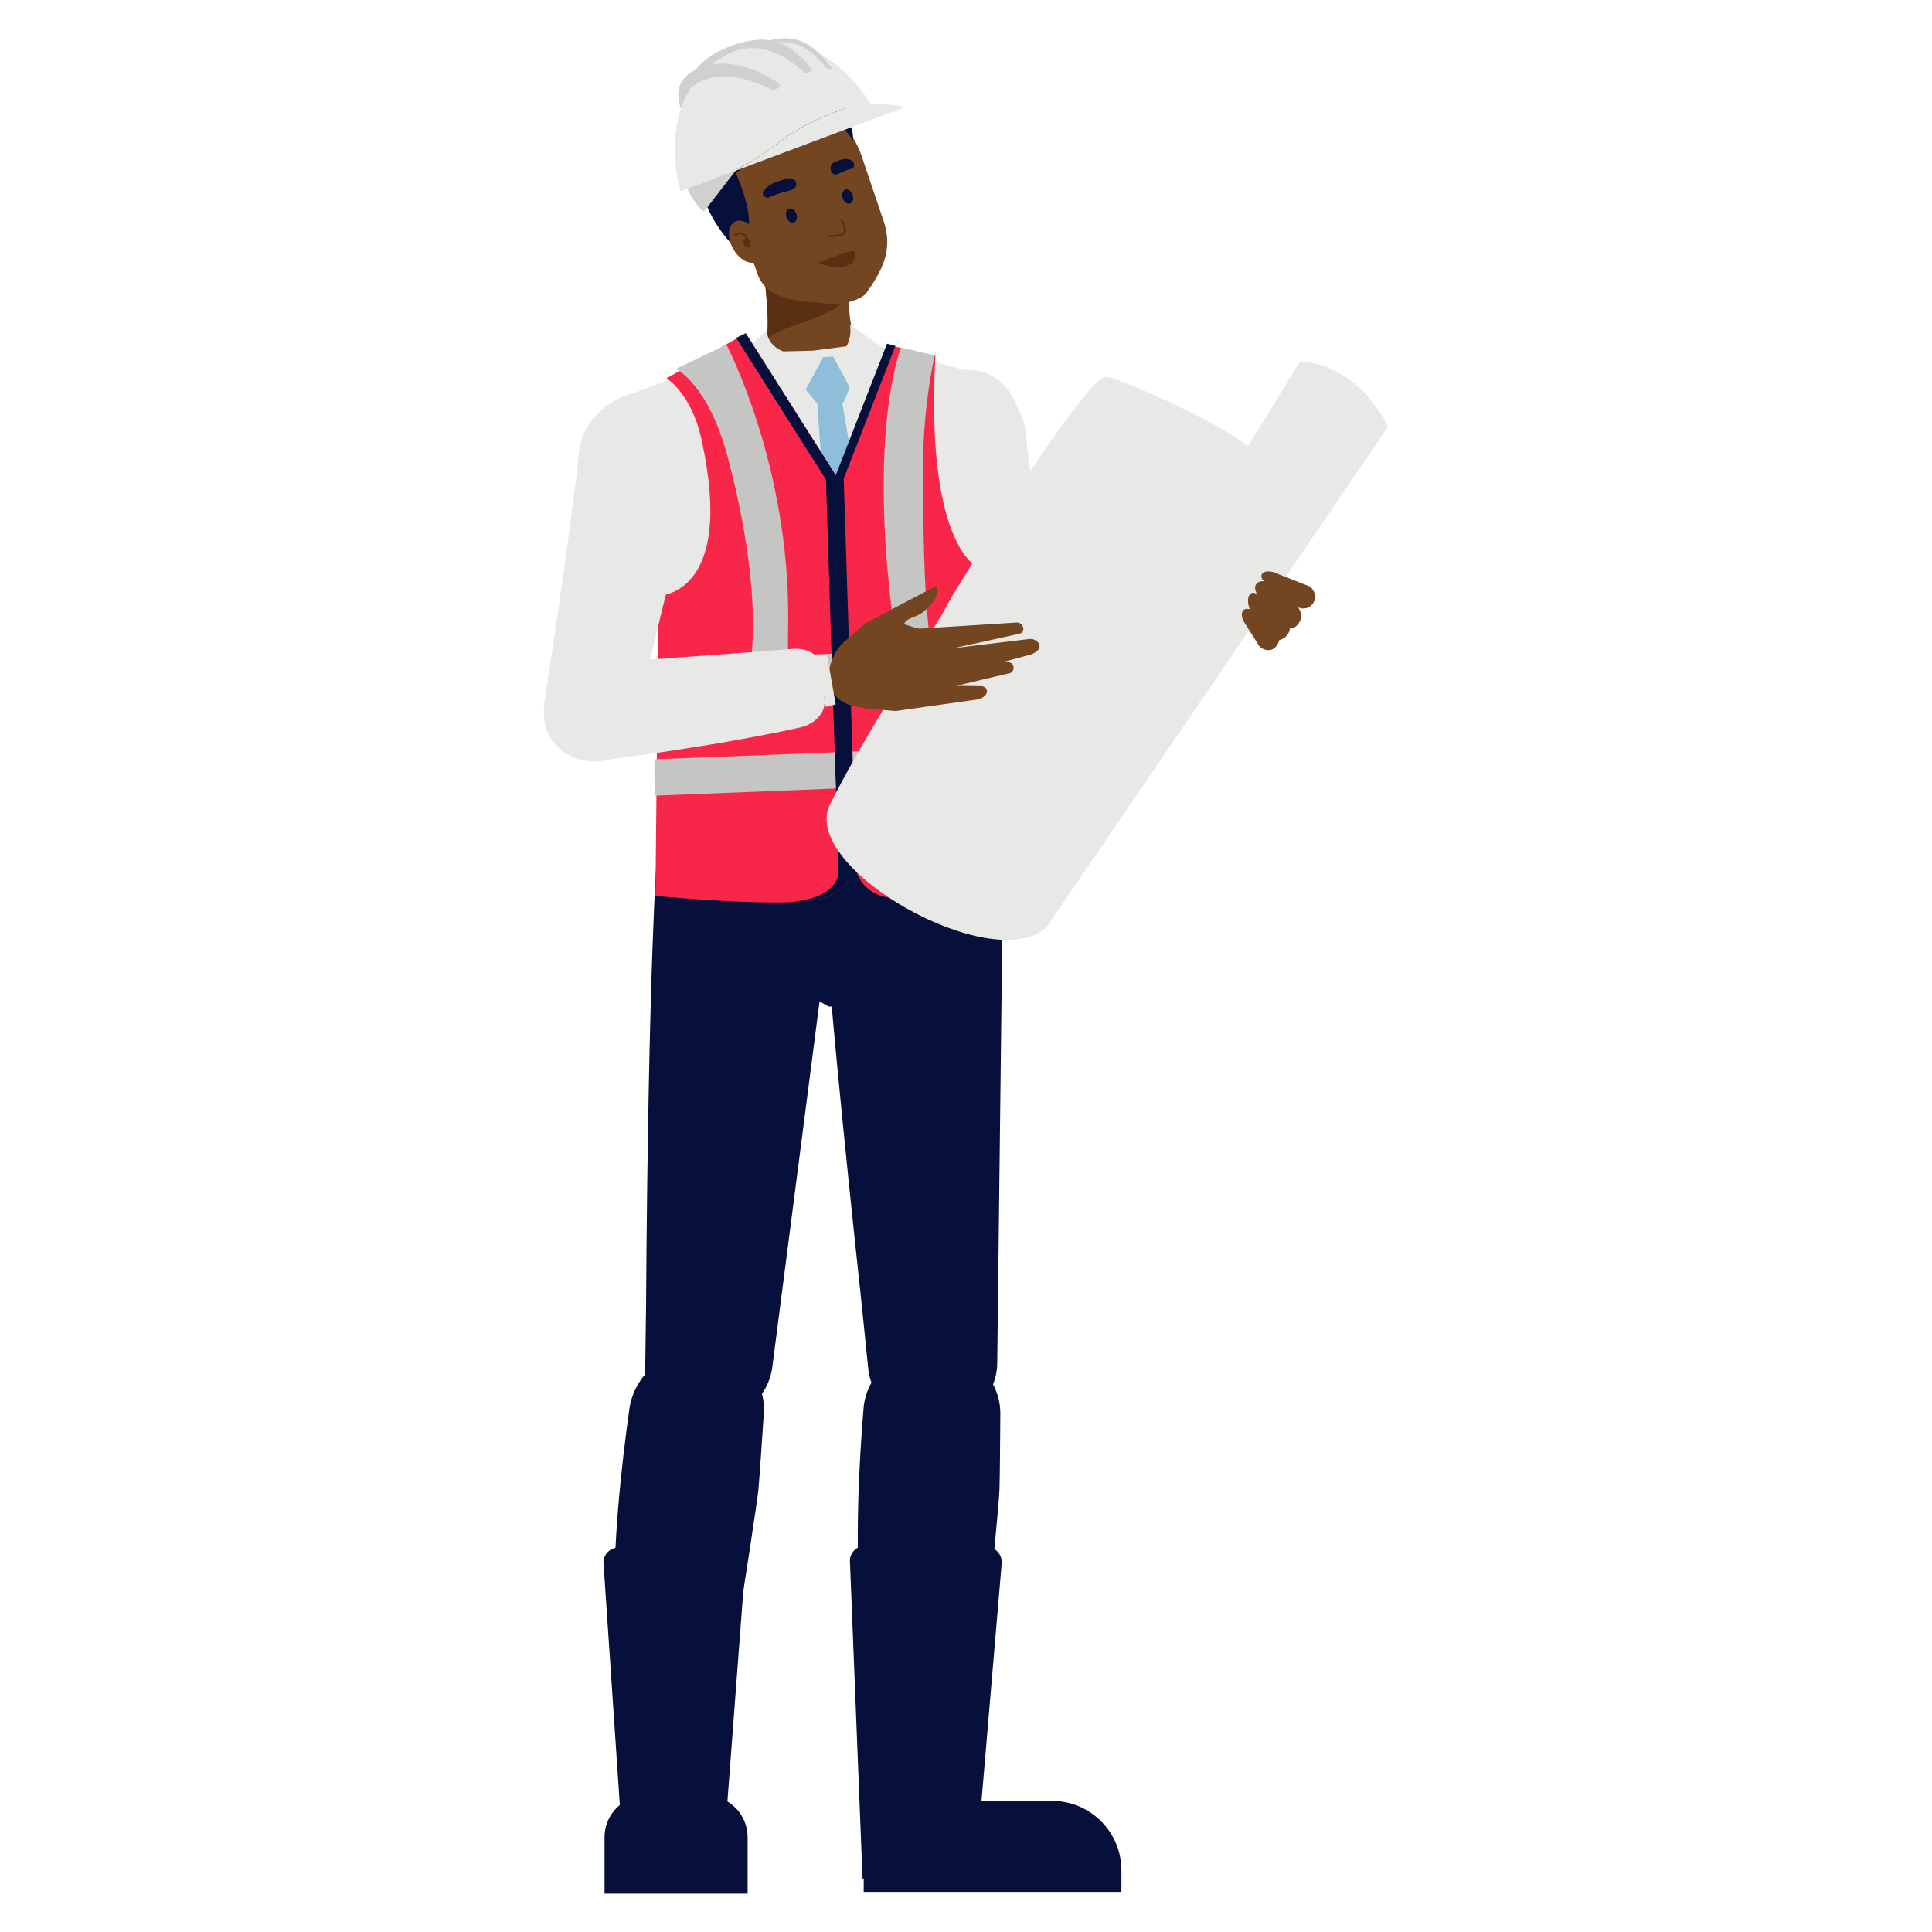
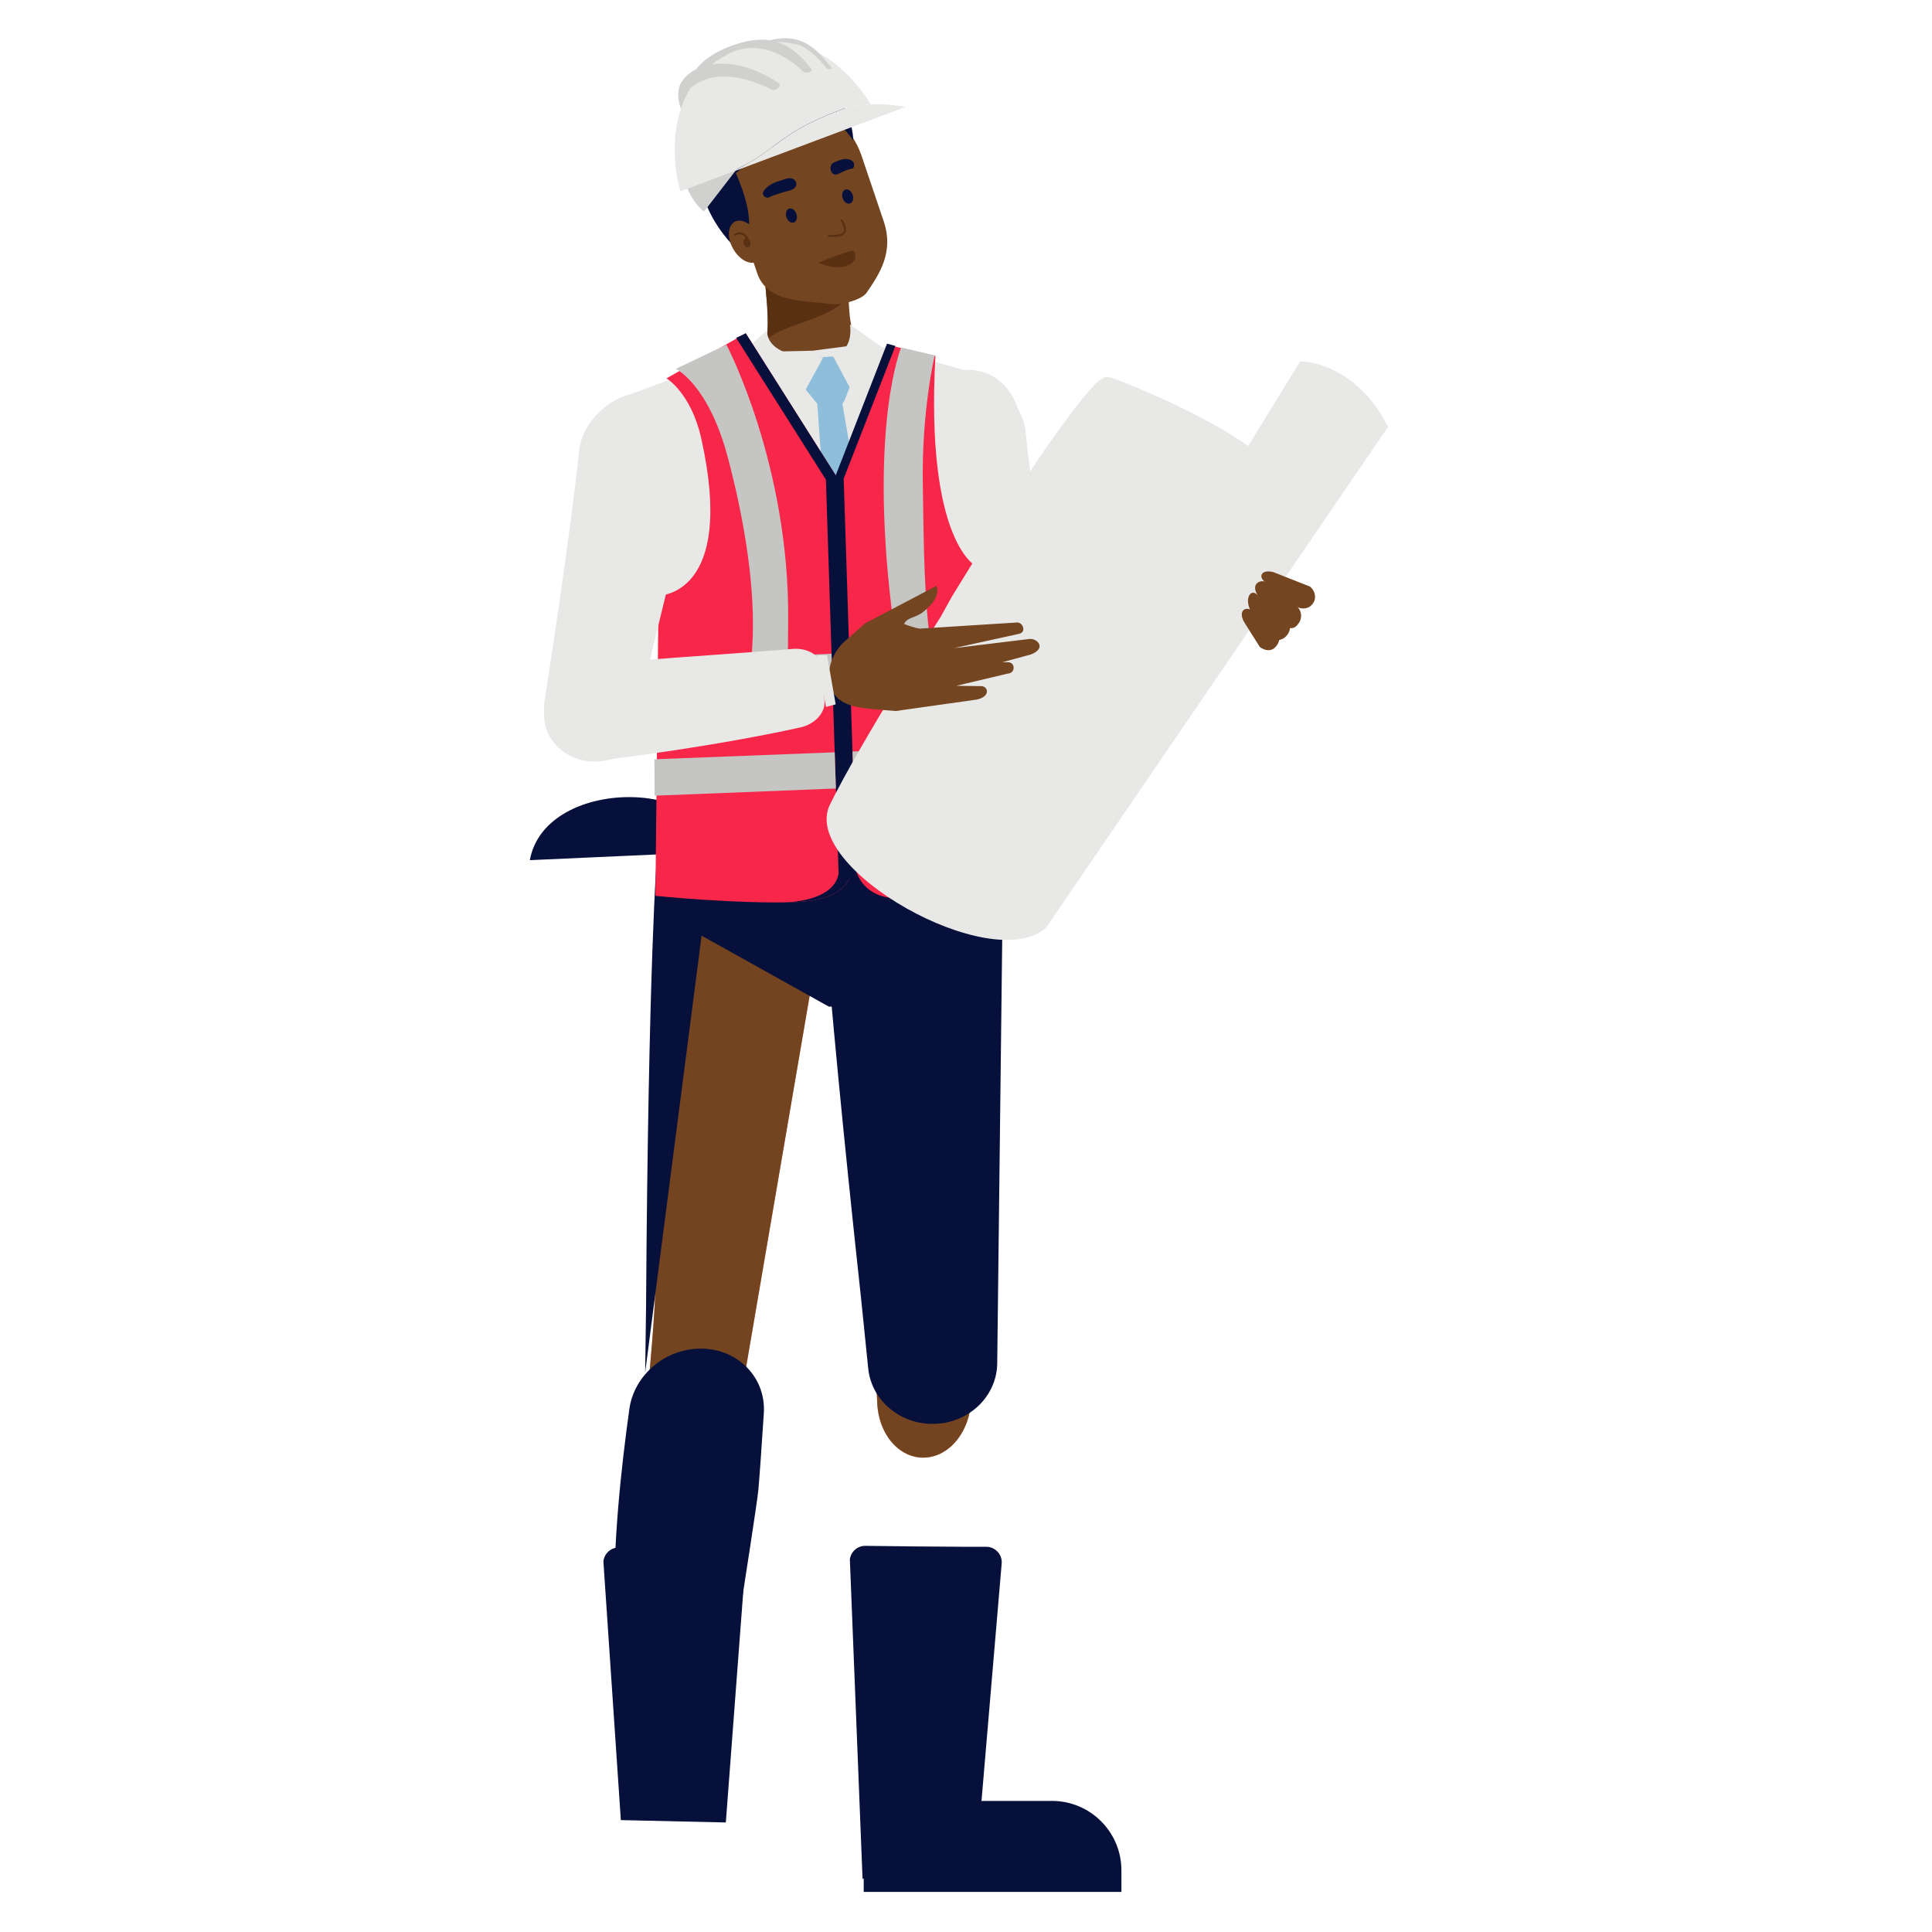
<svg xmlns="http://www.w3.org/2000/svg" id="Layer_1" viewBox="0 0 475 475">
  <defs>
    <style>.cls-1{fill:#fb9278;}.cls-2{fill:#06103a;}.cls-3{fill:#f8274a;}.cls-4{fill:#e8e8e7;}.cls-5{fill:#744421;}.cls-6{fill:#734521;}.cls-7{fill:#8fbeda;}.cls-8{fill:#d0d1cf;}.cls-9{fill:#c5c5c3;}.cls-10{fill:#5a3012;}</style>
  </defs>
  <path class="cls-4" d="M254.8,180.02c-3.01,1.4-6.69,1.35-9.83-.13-3.39-1.59-5.82-4.63-6.85-8.55l-15.13-62.07c-1.65-6.56,1.61-13.39,7.73-16.24,.97-.45,2.01-.8,3.07-1.02,3.68-.77,7.85,.29,11.45,2.92,3.9,2.84,6.48,7.02,6.91,11.18,2.06,19.8,7.94,58.12,8.38,60.61,1.09,6.15-1.05,11.13-5.73,13.3h0Z" />
  <path class="cls-1" d="M204.27,214.36l-22.3,130.34c-1.17,7.91-7.05,14.21-13.27,14.22-6.17,0-10.48-6.19-9.7-14.04,.63-6.33,2.23-23.94,2.14-29.71-.13-9.06,2.93-38.46,7.3-95.39,.98-12.73,7.77-23.67,17.5-24.06,9.85-.4,20.28,5.74,18.33,18.64" />
  <path class="cls-1" d="M208.95,215.95l6.72,128.77c.22,7.82,5.38,13.87,11.63,13.65,6.21-.22,11.28-6.55,11.45-14.32,.13-6.28,.65-23.72,1.42-29.46,1.22-9.01,1.69-38.13,4.16-94.58,.55-12.62-4.96-23.24-14.7-23.27h0c-9.85-.03-21.09,6.47-20.67,19.22" />
  <path class="cls-5" d="M204.27,214.36l-22.3,130.34c-1.17,7.91-7.05,14.21-13.27,14.22-6.17,0-10.48-6.19-9.7-14.04,.63-6.33,2.23-23.94,2.14-29.71-.13-9.06,2.93-38.46,7.3-95.39,.98-12.73,7.77-23.67,17.5-24.06,9.85-.4,20.28,5.74,18.33,18.64" />
  <path class="cls-5" d="M208.95,215.95l6.72,128.77c.22,7.82,5.38,13.87,11.63,13.65,6.21-.22,11.28-6.55,11.45-14.32,.13-6.28,.65-23.72,1.42-29.46,1.22-9.01,1.69-38.13,4.16-94.58,.55-12.62-4.96-23.24-14.7-23.27h0c-9.85-.03-21.09,6.47-20.67,19.22" />
  <path class="cls-2" d="M201.21,204.17s.98,27.5,10.53,115.42l1.72,16.87c.81,7.94,8,13.9,16.41,13.61,8.53-.3,15.29-6.93,15.31-15.02l1.41-119.87c-1.01-27.84-43.93-33.41-45.39-11.01" />
-   <path class="cls-2" d="M229.66,331.59c-9-.28-16.65,6.18-17.35,14.68-1.14,13.82-2.24,34.49-.54,50.81,2.81,27.03,4.33,41.51,4.33,41.51l22.55,.71s6.86-66.81,7.07-72.9c.1-2.96,.17-11.15,.22-18.79,.05-8.64-7.16-15.75-16.28-16.03" />
-   <path class="cls-2" d="M161.53,210.07s-2.14,26.48-2.69,111.13l-.22,16.24c-.1,7.64,6.28,13.37,14.56,13.07,8.4-.3,15.78-6.7,16.71-14.49l16.25-125.79c3.72-19.98-40.65-21.74-44.61-.17" />
+   <path class="cls-2" d="M161.53,210.07s-2.14,26.48-2.69,111.13l-.22,16.24l16.25-125.79c3.72-19.98-40.65-21.74-44.61-.17" />
  <path class="cls-2" d="M172.71,331.57c-8.85-.22-16.77,6.3-17.97,14.81-1.94,13.83-4.26,34.51-3.57,50.82,1.15,27.01,1.78,41.48,1.78,41.48l22.18,.55s10.74-66.86,11.32-72.95c.28-2.96,.84-11.15,1.34-18.79,.57-8.64-6.12-15.69-15.08-15.92" />
  <g>
    <path class="cls-2" d="M148.35,383.89c.2-1.97,1.88-3.46,3.85-3.42,4.97,.08,18.14,.23,21.97,.23h5.27c2.32,0,4.11,2.06,3.77,4.36l-4.76,63.01-25.81-.58-4.29-63.6Z" />
-     <path class="cls-2" d="M173.55,441.45h-14.66c-5.67,0-10.26,4.59-10.26,10.26v13.86h35.18v-13.86c0-5.67-4.59-10.26-10.26-10.26" />
  </g>
  <g>
    <path class="cls-2" d="M208.94,383.48c.2-1.97,1.88-3.46,3.86-3.42,4.97,.09,20.44,.23,24.27,.23h5.4c2.33,0,4.11,2.06,3.78,4.36l-4.94,58.14-29.24,19.21-3.12-78.51Z" />
    <path class="cls-2" d="M258.63,442.78h-46.28v22.36h63.36v-5.29c0-9.43-7.64-17.08-17.08-17.08" />
  </g>
  <path class="cls-2" d="M170.71,200.65l9.81-25.16,30.71-.07h.09l30.7,.07,2.06,31.77,1.08,11.72c.45,4.87-2.19,9.52-6.65,11.73l-19.73,16.77h-15.02l-30.06-16.77c-4.46-2.21-7.09-6.86-6.65-11.73l.43-4.66c.43-4.68,1.51-9.28,3.22-13.67" />
  <g>
    <path class="cls-6" d="M200.84,97.41l1.59-.11c4.88-.34,14.78-5.03,14.51-8.89-9.53-1.13-8.45-13.88-8.1-26.68-.28-3.92-4.49-6.84-9.37-6.5l-1.59,.11c-4.88,.34-10.38,5.3-10.1,9.22,.51,11.76,3.76,21.79-4.51,26.17,.27,3.87,12.7,7.02,17.58,6.68Z" />
    <path class="cls-10" d="M208.91,70.21c.56,7.91-17.38,9.14-20.48,13.56,.55-3.44,.26-8.2-.23-13.27l20.71-.29Z" />
  </g>
  <g>
    <path class="cls-6" d="M213.12,71.88c3.12-4.53,6.69-9.93,4.17-17.4l-5.45-16.13c-3.25-9.6-12.86-15.1-21.37-12.23l-.85,.29c-8.51,2.88-12.81,13.09-9.57,22.69l6.1,18.04c2.55,7.53,11.87,6.68,18.35,7.66,1.47,.22,7.12-.73,8.63-2.92Z" />
    <path class="cls-2" d="M195.81,52.58c.32,.94,.03,1.9-.65,2.13-.68,.23-1.49-.35-1.81-1.29-.32-.94-.03-1.9,.65-2.13,.68-.23,1.49,.35,1.81,1.29Z" />
    <path class="cls-2" d="M209.64,47.9c.32,.94,.03,1.9-.65,2.13s-1.49-.35-1.81-1.29c-.32-.94-.03-1.9,.65-2.13,.68-.23,1.49,.35,1.81,1.29Z" />
    <path class="cls-2" d="M188.97,48.58c1.22-.67,3.75-1.38,5.08-1.71,3.03-.75,1.72-3.77-.84-2.91s-3.49,.99-4.91,2.34c-1.75,1.65,.17,2.55,.67,2.27Z" />
    <path class="cls-2" d="M209.58,41.45c-.95,.09-2.6,.85-3.44,1.28-1.92,.99-2.73-2.2-1-2.84,1.68-.62,2.27-1.03,3.67-.67,1.71,.44,1.17,2.2,.77,2.23Z" />
    <path class="cls-10" d="M206.89,57.94c.54-.18,.89-.51,1.04-.96,.39-1.19-.75-2.84-.8-2.91-.08-.11-.23-.14-.34-.06-.11,.08-.14,.23-.06,.34,.01,.02,1.06,1.53,.74,2.48-.1,.31-.34,.52-.73,.65h0c-1.32,.45-2.9,.25-2.92,.25-.13-.02-.26,.08-.28,.21-.02,.13,.08,.26,.21,.27,.07,0,1.71,.21,3.14-.27h0Z" />
    <path class="cls-10" d="M210.22,62.52s.11-1.21-1.26-.77c-2.27,.73-4.41,1.47-7.72,2.85,0,0,4.91,2.36,7.99,.24,1.39-.96,1-2.32,1-2.32Z" />
  </g>
  <g>
    <path class="cls-2" d="M184.95,64.53s-9.5-6.38-12.39-17.55c-2.89-11.17,4.9-9.36,4.9-9.36l7.49,26.91Z" />
    <path class="cls-2" d="M179.16,39s7.05,12.63,4.44,19.58c0,0-8.16-13.78-4.44-19.58Z" />
    <path class="cls-2" d="M209.7,34.42c.38,.57-.8-19.77-19.25-13.87-29.61,9.46-17.89,26.43-17.89,26.43,0,0,12.91-4.63,13.02-11.47,7.93,1.36,12.76-1.07,18.24-7.18,0,0,3.7,2.85,5.87,6.09Z" />
  </g>
  <g>
    <path class="cls-4" d="M144.68,118.4c.19-15.98,9.94-21.32,9.94-21.32l28.08-10.48,17.13-.38,13.74-1.8,23.44,6.55s12.04-1.67,14.37,14.14l-10.03,16.73,.74,46.36,2.83,19.98-37.76,2.55-36.71,3.53,1.29-19.14c.09-1.35-.06-2.7-.45-3.99l-12.98-43.45-13.63-9.29Z" />
    <g>
      <polygon class="cls-7" points="205.85 92.07 219.94 173.21 213.95 180.78 206.32 174.88 200.47 92.72 205.85 92.07" />
      <path class="cls-7" d="M204.72,87.64l-3.02,.21-4.89,6.41,4.02,4.86c.85,1.03,2.16,1.55,3.48,1.39l.51-.06c1.33-.16,2.46-1.05,2.94-2.3l2.42-6.33-5.45-4.18Z" />
    </g>
    <path class="cls-4" d="M209,79.78l12,8.56-4.85,1.82-5.51,8.32-5.84-10.93s5.03-.9,4.19-7.77Z" />
    <path class="cls-4" d="M188.54,81.22l-10.93,9.95,5.3,1.33,12.84,7.54,6.66-12.18s-13.71,.86-13.86-6.64Z" />
  </g>
  <g>
    <path class="cls-3" d="M183.36,81.94l22.71,35.86,3.11,96.54s.34,7.05-14.1,7.47c-14.43,.43-33.94-1.56-33.94-1.56l.77-73.82s19.14,.16,10.5-38.64c-2.49-11.16-8.54-14.77-8.54-14.77l19.49-11.08Z" />
    <path class="cls-2" d="M206.17,214.47l-3.11-96.54-22.07-34.86,2.36-1.13,22.71,35.86,3.11,96.54s.34,7.05-14.1,7.47c-.46,.01-.93,.02-1.41,.03,12.79-.88,12.52-7.37,12.52-7.37Z" />
    <polygon class="cls-9" points="161.42 171.84 204.73 169.61 204.44 160.72 161.7 162.57 161.42 171.84" />
    <polygon class="cls-9" points="160.95 195.63 205.51 193.86 205.22 184.96 160.89 186.68 160.95 195.63" />
    <path class="cls-9" d="M178.6,84.75s15.51,29.41,15.18,67.84c-.04,4.31-.07,8.56-.11,12.7-2.61-.04-6.47-.11-9.03-.16,.1-2.4,.2-4.51,.31-6.17,.92-14.08-1.96-31.23-6.01-46.51-4.77-18-12.77-21.76-12.77-21.76l12.43-5.94Z" />
  </g>
  <g>
    <path class="cls-3" d="M218.91,84.93l-12.85,32.87,3.11,96.54s1.61,7,10.96,6.67c9.35-.33,25.92-5.57,25.92-5.57l-6.1-76.26s-12.47-5.97-9.97-51.67l-11.07-2.57Z" />
    <path class="cls-2" d="M205.11,117.79l12.97-33.29,2.07,.55-12.72,32.63,3.11,96.54s1.55,6.62,10.27,6.66c-.57,.05-1.12,.09-1.63,.11-9.35,.33-10.96-6.67-10.96-6.67l-3.11-96.54Z" />
    <polygon class="cls-9" points="209.1 169.42 242.45 168.89 241.87 159.85 208.81 160.53 209.1 169.42" />
    <polygon class="cls-9" points="209.88 193.67 244.1 191.75 243.7 183.25 209.59 184.77 209.88 193.67" />
    <path class="cls-9" d="M226.88,119.19c.27,15.66,.22,28.52,2.36,42.47,.13,.85,.27,1.81,.43,2.87-2.58,.14-5.74,.31-8.65,.46-.61-5.18-1.23-10.46-1.86-15.7-5.37-45.09,2.39-63.85,2.39-63.85l8.26,1.94s-3.25,13.52-2.93,31.82Z" />
  </g>
  <g>
    <path class="cls-8" d="M173.08,52.02s-2.66-1.84-4.39-6.44l13.2-4.96-8.81,11.4Z" />
    <path class="cls-4" d="M184.42,40.64l-7.84,2.94h0c15.08-5.95,12.77-10.07,30.06-16.56,1.1-.41,2.25-.72,3.39-.93,1.37-.25,2.74-.39,4.05-.44,4.66-.19,8.53,.65,8.53,.65l-10.36,3.89-27.83,10.44Z" />
    <path class="cls-4" d="M167.42,26.75c-.67-1.96-1-4.18-.13-6.04,.78-1.63,2.25-2.86,3.85-3.66,1.74-2.21,4.41-4.16,8.51-5.7,3.93-1.47,7.05-1.83,9.65-1.43,5.68-1.42,9.14,.37,11.95,3.08,2.85,1.52,5.28,3.52,7.25,5.53,.06,.05,.09,.08,.09,.08,2.72,2.77,4.57,5.53,5.48,7.04-1.31,.05-2.68,.19-4.05,.44-1.14,.21-2.29,.52-3.39,.93-17.29,6.49-14.98,10.6-30.06,16.54-.44,.17-.89,.35-1.36,.52l-5.19,1.95-.84,.32-1.89,.71c-1.12-3.75-2.55-12.31,.12-20.31Z" />
    <path class="cls-8" d="M203.86,16.98c-.33-.02-.65-.18-.85-.44-.93-1.18-3.72-4.45-6.57-5.46-.02-.01-.03-.02-.05-.02-.34-.12-.68-.21-1.03-.26-.02,0-.04,0-.07,0-1.39-.31-2.84-.48-4.37-.5,3.61,1.07,6.11,3.66,8.46,6.44,.13,.15,.17,.36,.12,.55-.06,.19-.2,.34-.4,.41-.08,.02-.15,.05-.23,.08-.31,.11-.65,.12-.97,.04,0,0,0,0-.01,0-.2-.05-.37-.15-.52-.29-1.64-1.63-6.75-6.06-13.11-5.7-1.25,.06-2.56,.32-3.89,.82-2.06,.92-3.84,1.99-5.38,3.2,1.48-.25,2.96-.26,4.4-.11,2.69,.26,5.2,1.1,7.27,2.03,2.15,.96,3.83,2.03,4.77,2.67,.18,.13,.29,.33,.29,.55,0,.22-.11,.43-.29,.55-.15,.11-.3,.21-.45,.32-.42,.31-.98,.35-1.44,.11-1.28-.67-4.05-1.98-7.34-2.68-1.42-.3-2.94-.49-4.48-.47-2.74,.05-5.54,.79-7.93,2.81-.65,1.04-1.2,2.12-1.67,3.21-.26,.63-.5,1.27-.71,1.91-.67-1.96-1-4.18-.13-6.04,.78-1.63,2.25-2.86,3.85-3.66,1.74-2.21,4.41-4.16,8.51-5.7,3.93-1.47,7.05-1.83,9.65-1.43,5.68-1.42,9.14,.37,11.95,3.08,1.13,1.1,2.14,2.35,3.16,3.59,.06,.08,.07,.18,.03,.27s-.14,.14-.24,.13c-.11-.01-.23-.02-.34-.02Z" />
  </g>
  <g>
    <path class="cls-6" d="M180.68,61.86c1.74,2.52,4.35,3.48,5.81,2.14,1.46-1.34,1.24-4.48-.51-7-1.74-2.52-4.35-3.48-5.81-2.14-1.46,1.34-1.24,4.48,.51,7Z" />
    <path class="cls-10" d="M184.06,59.23s.02,0,.02,0c.12-.06,.18-.2,.12-.32-.03-.06-.63-1.38-1.79-1.71-.61-.18-1.25-.05-1.9,.37-.11,.07-.14,.23-.07,.34s.23,.14,.34,.07c.52-.34,1.03-.45,1.49-.31,.94,.27,1.48,1.43,1.48,1.45,.05,.12,.18,.17,.3,.13Z" />
    <path class="cls-10" d="M182.85,59.89c.17,.63,.67,1.05,1.11,.93,.44-.12,.66-.73,.49-1.36-.17-.63-.67-1.05-1.11-.93-.44,.12-.66,.73-.49,1.36Z" />
  </g>
  <path class="cls-4" d="M319.65,88.86s13.29-.29,21.62,16.07c0,0-63.45,92.98-84.06,123.12-13.3,12.08-60.75-14.71-53.16-30.23s27.17-46.07,27.17-46.07l2.84-5.11s15.22-24.86,21.27-33.83c6.05-8.97,13.02-17.92,14.58-18.98,1.55-1.06,1.52-1.67,4.47-.58,2.95,1.09,21.47,8.48,32.49,16.41l12.79-20.81Z" />
  <path class="cls-4" d="M139.74,184.74c3.01,1.4,6.69,1.35,9.83-.13,3.39-1.59,5.82-4.63,6.85-8.55l15.13-62.07c1.65-6.56-1.61-13.39-7.73-16.24-.97-.45-2.01-.8-3.07-1.02-3.68-.77-7.85,.29-11.45,2.92-3.9,2.84-6.48,7.02-6.91,11.18-2.06,19.8-7.94,58.12-8.38,60.61-1.09,6.15,1.05,11.13,5.73,13.3h0Z" />
  <path class="cls-6" d="M240.13,172l-19.92,2.81c-8.68-.79-15.71-.34-16.38-8.21-.3-3.51,1.91-7.25,3.6-8.69l5.23-4.64,17.53-9.21s1.65,2.47-3.14,6.32c-2.09,1.68-3.99,1.3-4.77,3.03,1.17,.45,2.43,.89,3.79,1.15l23.62-1.49c1.86-.36,2.73,2.4,.87,2.76l-16.01,3.52,18.61-2.26c1.88-.17,4.26,2.33,.23,3.84l-6.92,1.87,1.31,.02c1.89-.06,1.91,2.71,.02,2.78l-12.68,3.01,6,.08c1.89-.06,2.5,2.59-.99,3.31Z" />
  <g>
    <path class="cls-4" d="M150.7,186.56s24.24-2.91,45.98-7.69c3.66-.8,6.25-3.61,6.05-6.51l-.53-7.95c-.2-3.06-3.43-5.2-7.35-4.87-16.52,1.39-42.17,2.91-46.44,3.76-24.49,4.85-14.38,28.14,2.28,23.26Z" />
    <polygon class="cls-4" points="203.08 173.8 205.46 173.17 203.34 161.09 200.74 161.09 203.08 173.8" />
  </g>
  <g>
    <path class="cls-6" d="M308.81,146l7.16,5.66c1.36,1.08,1.6,3.05,.53,4.4l-.14,.17c-1.07,1.35-3.03,1.58-4.4,.5l-4.24-6.08c-1.95-3.42-.28-5.74,1.09-4.66" />
    <path class="cls-6" d="M308.52,150.75l4.92,3.84c1.3,.94,1.49,2.8,.42,4.16l-.14,.17c-1.07,1.36-2.67,1.09-3.97,.16l-3.62-5.73c-2.22-3.37,.52-4.85,2.39-2.6" />
    <path class="cls-6" d="M311.53,143.26l7.16,5.66c1.37,1.08,1.59,3.07,.5,4.45l-.14,.18c-1.08,1.38-2.33,.99-3.7-.09l-5.73-6.49c-2.71-3.56,.55-4.77,1.91-3.7" />
    <path class="cls-6" d="M313.02,140.64l9.04,3.57c1.36,1.08,1.67,2.96,.69,4.21l-.13,.16c-.98,1.24-2.88,1.38-4.24,.3l-7.16-5.66c-1.93-1.22-1.32-3.32,1.79-2.58" />
  </g>
</svg>